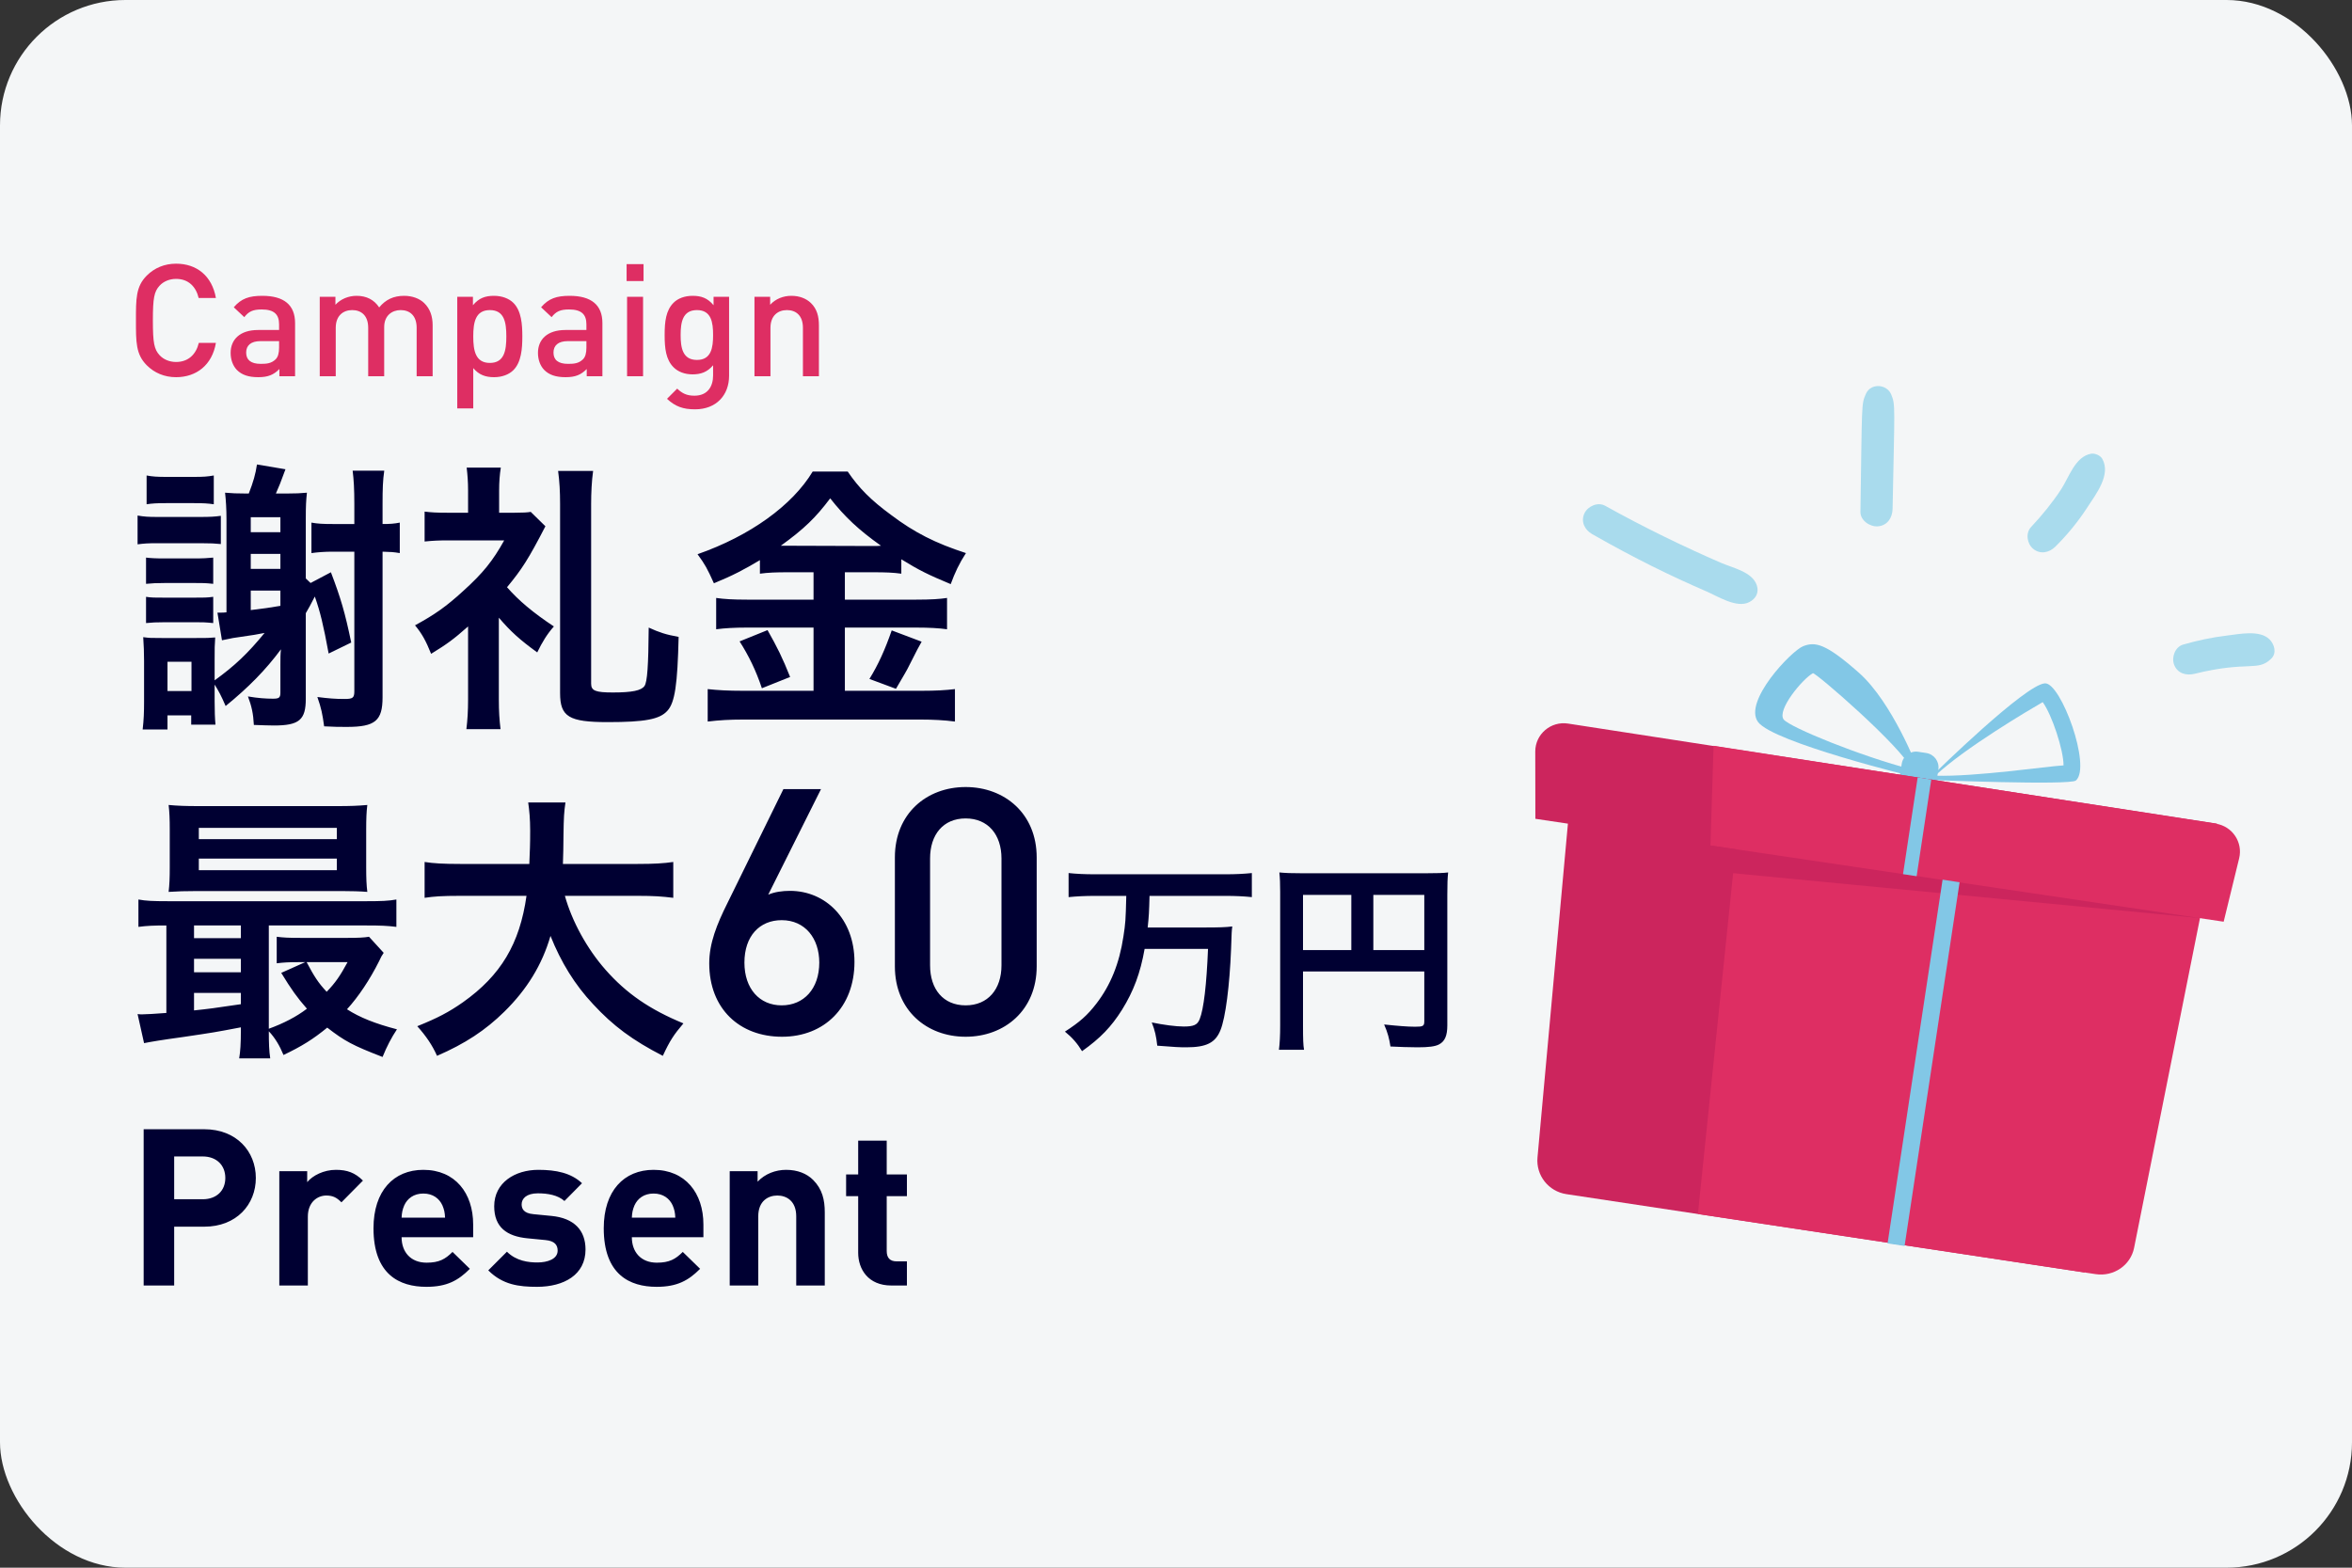
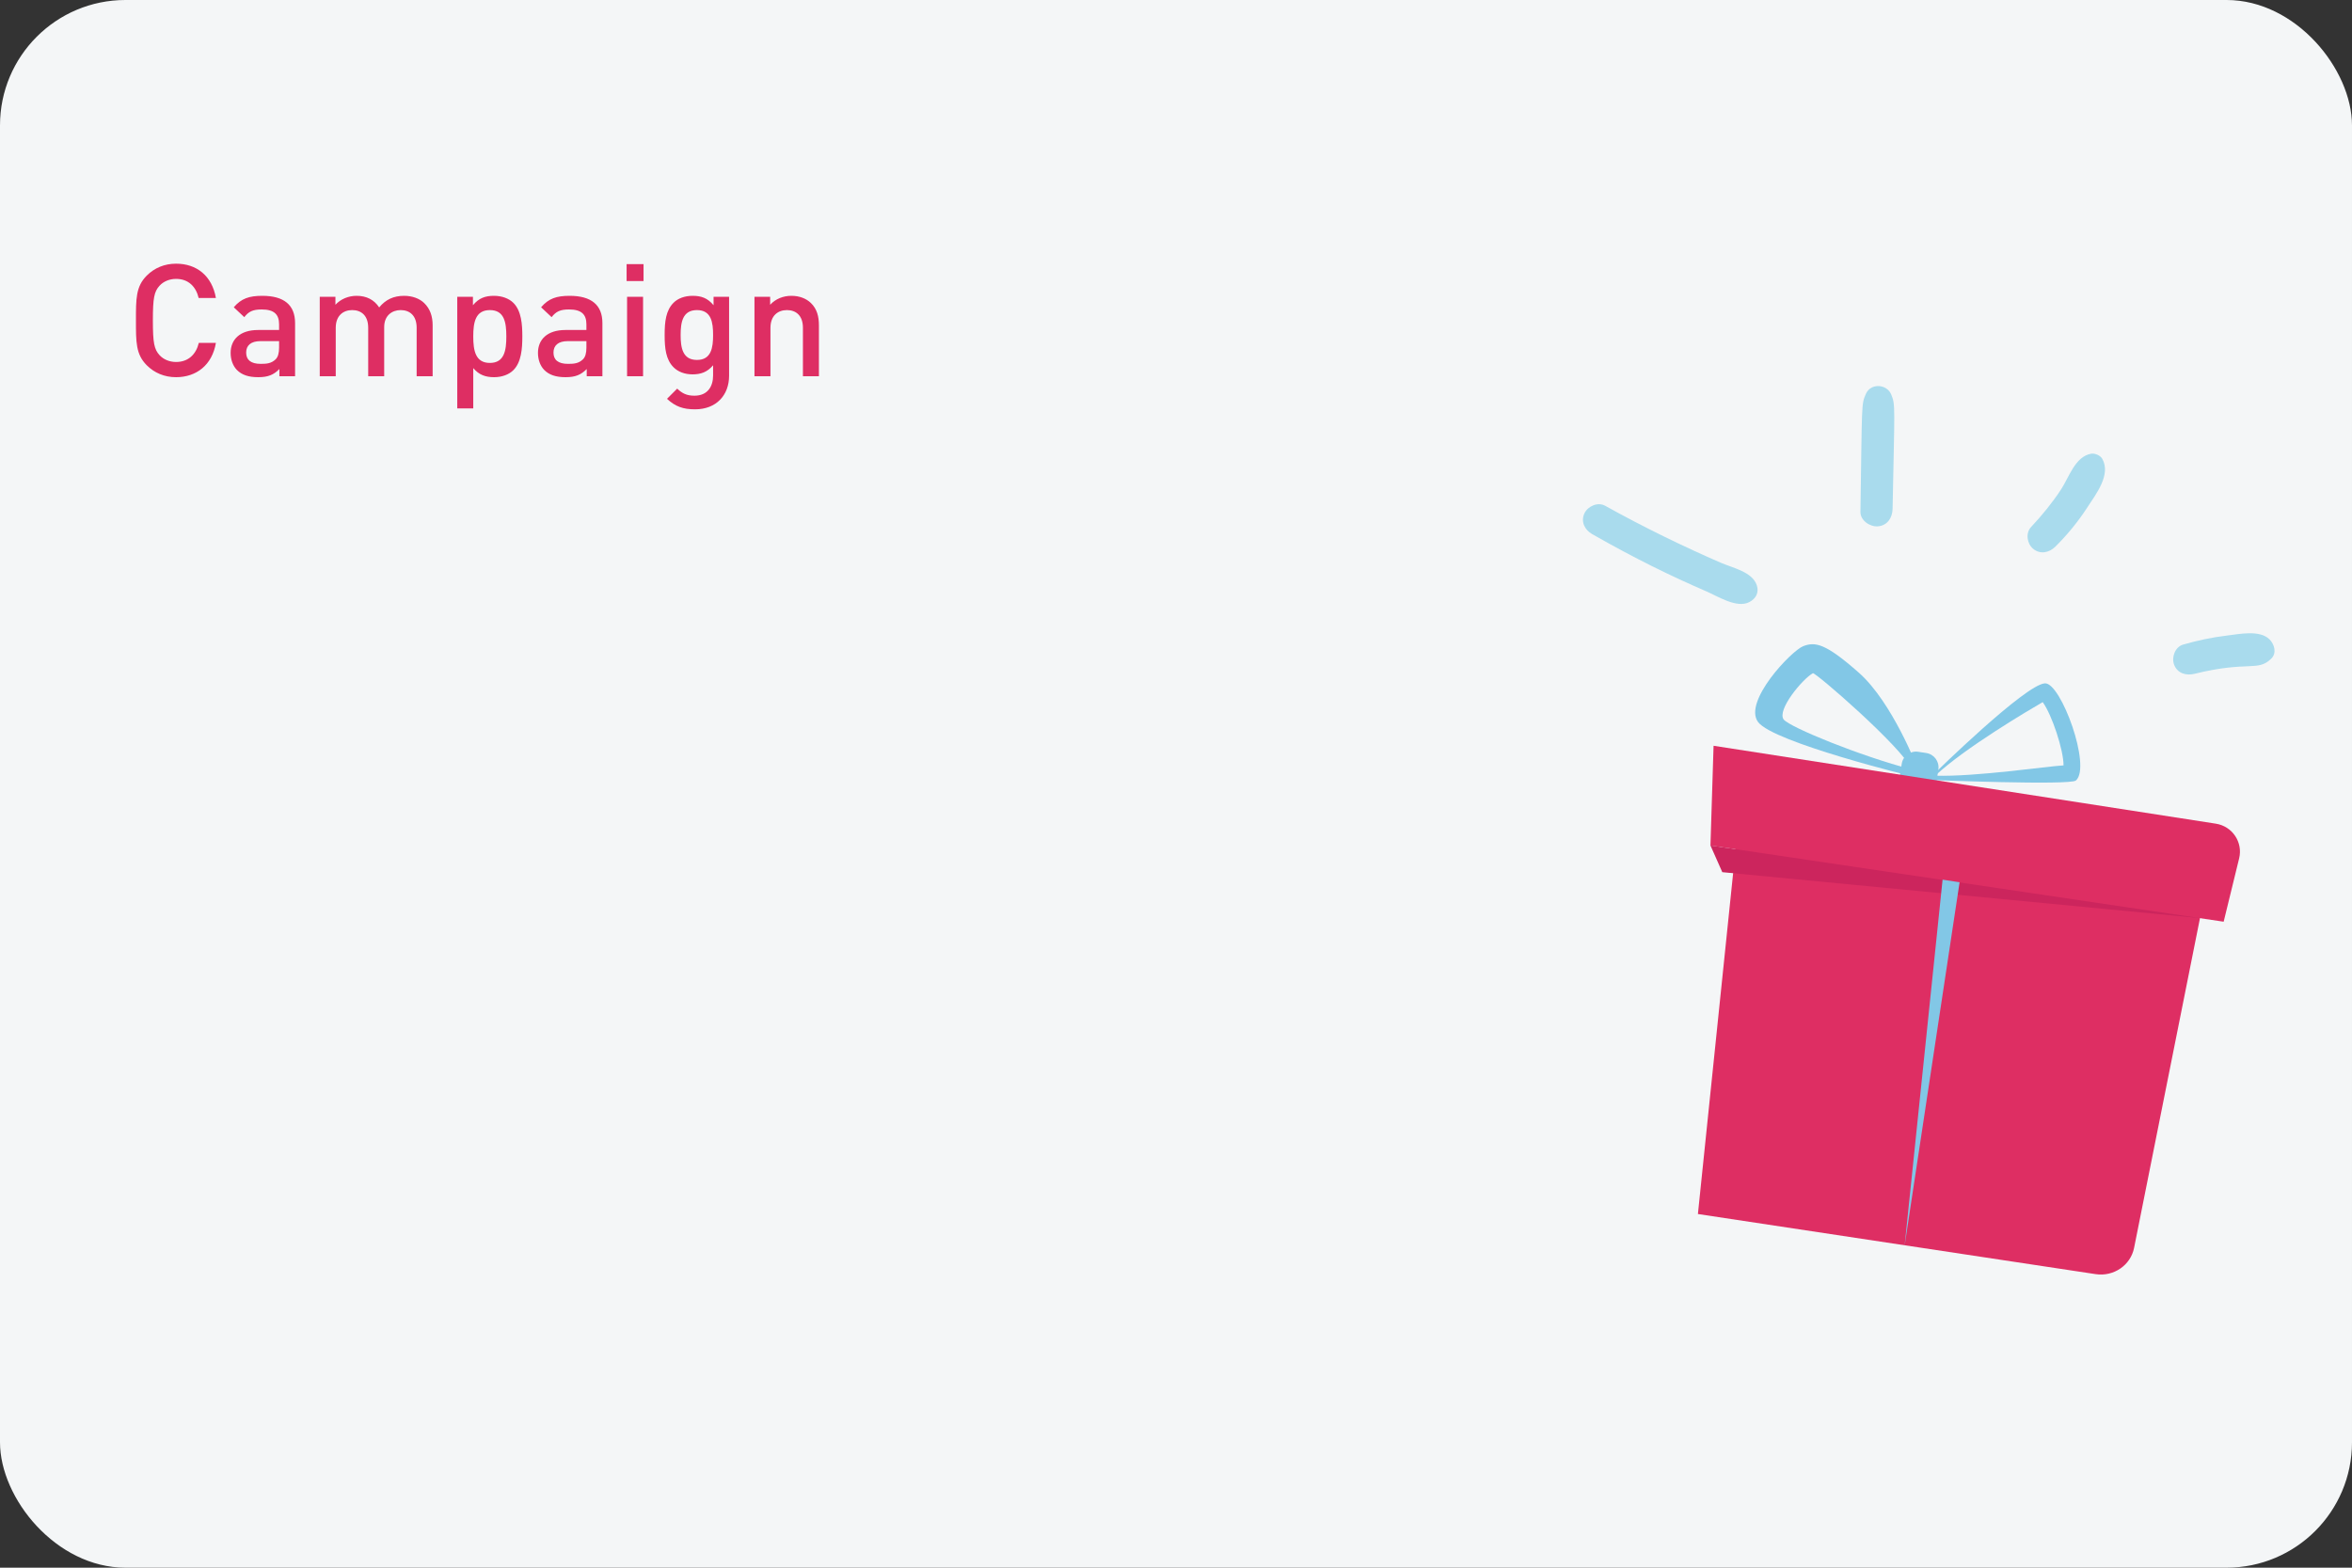
<svg xmlns="http://www.w3.org/2000/svg" width="150" height="100" viewBox="0 0 150 100" fill="none">
  <rect x="0" y="0" width="150" height="100" fill="#333333" stroke="none" />
  <rect width="150" height="100" rx="8" fill="#F4F6F7" />
  <path d="M13.77 21.87H12.68C12.51 22.59 12.02 23.09 11.23 23.09C10.81 23.09 10.43 22.93 10.18 22.66C9.83 22.28 9.75 21.87 9.75 20.44C9.75 19.01 9.83 18.6 10.18 18.22C10.43 17.95 10.81 17.79 11.23 17.79C12.02 17.79 12.5 18.29 12.67 19.01H13.77C13.52 17.59 12.54 16.82 11.23 16.82C10.49 16.82 9.85 17.09 9.36 17.58C8.66 18.28 8.67 19.07 8.67 20.44C8.67 21.81 8.66 22.6 9.36 23.3C9.85 23.79 10.49 24.06 11.23 24.06C12.52 24.06 13.53 23.29 13.77 21.87ZM18.819 24V20.61C18.819 19.46 18.119 18.87 16.729 18.87C15.889 18.87 15.389 19.04 14.909 19.6L15.579 20.23C15.859 19.87 16.129 19.74 16.689 19.74C17.479 19.74 17.799 20.05 17.799 20.69V21.05H16.459C15.299 21.05 14.709 21.66 14.709 22.51C14.709 22.94 14.849 23.33 15.109 23.6C15.419 23.91 15.839 24.06 16.469 24.06C17.099 24.06 17.449 23.91 17.819 23.54V24H18.819ZM17.799 22.17C17.799 22.53 17.729 22.77 17.579 22.92C17.309 23.18 17.019 23.21 16.629 23.21C15.989 23.21 15.699 22.95 15.699 22.49C15.699 22.03 16.009 21.76 16.609 21.76H17.799V22.17ZM27.592 24V20.76C27.592 20.19 27.442 19.71 27.052 19.33C26.752 19.04 26.292 18.87 25.772 18.87C25.102 18.87 24.592 19.11 24.182 19.61C23.862 19.12 23.372 18.87 22.742 18.87C22.232 18.87 21.732 19.07 21.392 19.44V18.93H20.392V24H21.412V20.91C21.412 20.13 21.892 19.78 22.462 19.78C23.032 19.78 23.482 20.12 23.482 20.91V24H24.502V20.86C24.502 20.13 25.002 19.78 25.552 19.78C26.122 19.78 26.572 20.12 26.572 20.91V24H27.592ZM33.312 21.46C33.312 20.69 33.252 19.83 32.742 19.32C32.462 19.04 32.012 18.87 31.502 18.87C30.952 18.87 30.542 19.01 30.162 19.47V18.93H29.162V26.05H30.182V23.48C30.552 23.92 30.972 24.06 31.512 24.06C32.022 24.06 32.462 23.89 32.742 23.61C33.252 23.1 33.312 22.23 33.312 21.46ZM32.292 21.46C32.292 22.36 32.162 23.15 31.242 23.15C30.322 23.15 30.182 22.36 30.182 21.46C30.182 20.56 30.322 19.78 31.242 19.78C32.162 19.78 32.292 20.56 32.292 21.46ZM38.419 24V20.61C38.419 19.46 37.719 18.87 36.329 18.87C35.489 18.87 34.989 19.04 34.509 19.6L35.179 20.23C35.459 19.87 35.729 19.74 36.289 19.74C37.079 19.74 37.399 20.05 37.399 20.69V21.05H36.059C34.899 21.05 34.309 21.66 34.309 22.51C34.309 22.94 34.449 23.33 34.709 23.6C35.019 23.91 35.439 24.06 36.069 24.06C36.699 24.06 37.049 23.91 37.419 23.54V24H38.419ZM37.399 22.17C37.399 22.53 37.329 22.77 37.179 22.92C36.909 23.18 36.619 23.21 36.229 23.21C35.589 23.21 35.299 22.95 35.299 22.49C35.299 22.03 35.609 21.76 36.209 21.76H37.399V22.17ZM41.042 17.93V16.85H39.962V17.93H41.042ZM41.012 24V18.93H39.992V24H41.012ZM46.498 23.97V18.93H45.508V19.47C45.128 19.01 44.718 18.87 44.178 18.87C43.668 18.87 43.238 19.03 42.958 19.31C42.468 19.8 42.388 20.51 42.388 21.37C42.388 22.23 42.468 22.94 42.958 23.43C43.238 23.71 43.658 23.88 44.168 23.88C44.688 23.88 45.108 23.74 45.478 23.3V23.95C45.478 24.63 45.148 25.24 44.288 25.24C43.788 25.24 43.508 25.09 43.188 24.79L42.538 25.44C43.068 25.93 43.558 26.11 44.328 26.11C45.678 26.11 46.498 25.21 46.498 23.97ZM45.478 21.37C45.478 22.17 45.368 22.96 44.448 22.96C43.528 22.96 43.408 22.17 43.408 21.37C43.408 20.57 43.528 19.78 44.448 19.78C45.368 19.78 45.478 20.57 45.478 21.37ZM52.227 24V20.76C52.227 20.19 52.107 19.71 51.717 19.33C51.417 19.04 50.987 18.87 50.467 18.87C49.957 18.87 49.467 19.06 49.117 19.44V18.93H48.117V24H49.137V20.91C49.137 20.13 49.617 19.78 50.187 19.78C50.757 19.78 51.207 20.12 51.207 20.91V24H52.227Z" fill="#DE2E63" />
-   <path d="M16.316 75.14C16.316 73.446 15.084 72.032 13.026 72.032H9.162V82H11.108V78.248H13.026C15.084 78.248 16.316 76.834 16.316 75.14ZM14.37 75.14C14.37 75.952 13.81 76.498 12.928 76.498H11.108V73.768H12.928C13.81 73.768 14.37 74.328 14.37 75.14ZM23.147 75.308C22.643 74.804 22.139 74.622 21.425 74.622C20.641 74.622 19.941 74.986 19.591 75.406V74.706H17.813V82H19.633V77.604C19.633 76.68 20.249 76.26 20.809 76.26C21.257 76.26 21.495 76.414 21.775 76.694L23.147 75.308ZM30.176 78.92V78.108C30.176 76.106 29.028 74.622 26.998 74.622C25.108 74.622 23.82 75.966 23.82 78.346C23.82 81.3 25.472 82.084 27.194 82.084C28.51 82.084 29.224 81.678 29.966 80.936L28.86 79.858C28.398 80.32 28.006 80.544 27.208 80.544C26.186 80.544 25.612 79.858 25.612 78.92H30.176ZM28.384 77.674H25.612C25.626 77.352 25.668 77.156 25.78 76.89C25.976 76.456 26.382 76.134 26.998 76.134C27.614 76.134 28.02 76.456 28.216 76.89C28.328 77.156 28.37 77.352 28.384 77.674ZM37.342 79.704C37.342 78.472 36.614 77.702 35.172 77.562L34.024 77.45C33.38 77.394 33.268 77.086 33.268 76.82C33.268 76.456 33.576 76.12 34.304 76.12C34.934 76.12 35.578 76.232 35.998 76.61L37.118 75.476C36.418 74.818 35.466 74.622 34.332 74.622C32.848 74.622 31.518 75.434 31.518 76.946C31.518 78.29 32.33 78.864 33.646 78.99L34.794 79.102C35.368 79.158 35.564 79.41 35.564 79.774C35.564 80.32 34.906 80.53 34.276 80.53C33.716 80.53 32.932 80.446 32.33 79.844L31.14 81.034C32.064 81.958 33.1 82.084 34.248 82.084C35.97 82.084 37.342 81.314 37.342 79.704ZM44.86 78.92V78.108C44.86 76.106 43.712 74.622 41.682 74.622C39.792 74.622 38.504 75.966 38.504 78.346C38.504 81.3 40.156 82.084 41.878 82.084C43.194 82.084 43.908 81.678 44.65 80.936L43.544 79.858C43.082 80.32 42.69 80.544 41.892 80.544C40.87 80.544 40.296 79.858 40.296 78.92H44.86ZM43.068 77.674H40.296C40.31 77.352 40.352 77.156 40.464 76.89C40.66 76.456 41.066 76.134 41.682 76.134C42.298 76.134 42.704 76.456 42.9 76.89C43.012 77.156 43.054 77.352 43.068 77.674ZM52.6 82V77.338C52.6 76.54 52.446 75.854 51.858 75.266C51.452 74.86 50.864 74.622 50.136 74.622C49.464 74.622 48.792 74.874 48.316 75.378V74.706H46.538V82H48.358V77.59C48.358 76.596 49.002 76.26 49.576 76.26C50.15 76.26 50.78 76.596 50.78 77.59V82H52.6ZM57.839 82V80.46H57.181C56.747 80.46 56.551 80.222 56.551 79.802V76.302H57.839V74.916H56.551V72.76H54.731V74.916H53.961V76.302H54.731V79.914C54.731 80.95 55.361 82 56.845 82H57.839Z" fill="#000032" />
-   <path d="M13.688 42.102C13.688 41.31 13.688 41.184 13.724 40.662C13.274 40.698 13.274 40.698 12.518 40.698H10.304C9.602 40.698 9.548 40.698 9.134 40.644C9.17 41.22 9.188 41.58 9.188 42.156V44.766C9.188 45.432 9.17 45.918 9.098 46.53H10.682V45.63H12.194V46.224H13.742C13.706 45.846 13.688 45.36 13.688 44.73V43.668C13.958 44.1 14.102 44.37 14.39 45.036C15.848 43.848 16.946 42.732 17.918 41.418C17.882 41.742 17.882 41.976 17.882 42.372V44.172C17.882 44.496 17.81 44.568 17.414 44.568C16.946 44.568 16.442 44.532 15.812 44.424C16.046 45.036 16.154 45.522 16.19 46.242C16.64 46.26 17.234 46.278 17.468 46.278C19.088 46.278 19.502 45.918 19.502 44.568V39.114C19.718 38.736 19.736 38.718 20.078 38.052C20.42 39.024 20.618 39.834 20.96 41.688L22.4 40.986C22.004 39.078 21.734 38.16 21.104 36.504L19.808 37.188L19.502 36.9V33.066C19.502 32.238 19.52 31.95 19.574 31.428C19.196 31.464 18.872 31.482 18.224 31.482H17.594C17.81 30.996 17.882 30.816 18.206 29.934L16.388 29.628C16.298 30.24 16.154 30.744 15.866 31.482H15.758C15.092 31.482 14.768 31.464 14.354 31.428C14.408 31.896 14.444 32.49 14.444 33.102V39.06C14.246 39.078 14.228 39.078 14.138 39.078C14.12 39.078 14.066 39.078 13.994 39.078C13.976 39.078 13.922 39.078 13.868 39.078L14.156 40.842C14.48 40.77 14.588 40.752 14.858 40.698C16.244 40.5 16.424 40.464 16.874 40.374C15.812 41.67 14.984 42.462 13.688 43.398V42.102ZM15.992 35.334H17.882V36.288H15.992V35.334ZM17.882 33.948H15.992V32.994H17.882V33.948ZM15.992 37.674H17.882V38.646C17.126 38.772 16.892 38.808 15.992 38.916V37.674ZM10.682 42.21H12.212V44.082H10.682V42.21ZM22.598 35.19V44.082C22.598 44.514 22.508 44.586 21.968 44.586C21.374 44.586 20.942 44.55 20.24 44.46C20.492 45.18 20.564 45.54 20.672 46.332C21.338 46.368 21.644 46.368 22.13 46.368C23.93 46.368 24.398 45.972 24.398 44.478V35.19C24.956 35.208 25.046 35.208 25.496 35.28V33.336C25.136 33.408 24.866 33.426 24.398 33.426V32.148C24.398 31.176 24.416 30.636 24.506 30.024H22.49C22.562 30.6 22.598 31.194 22.598 32.148V33.426H21.212C20.6 33.426 20.258 33.408 19.862 33.336V35.28C20.258 35.226 20.708 35.19 21.194 35.19H22.598ZM9.35 32.166C9.71 32.112 9.998 32.094 10.592 32.094H12.374C12.986 32.094 13.256 32.112 13.634 32.166V30.33C13.238 30.402 12.968 30.42 12.374 30.42H10.592C10.034 30.42 9.728 30.402 9.35 30.33V32.166ZM8.774 34.722C9.206 34.668 9.404 34.65 10.07 34.65H12.788C13.472 34.65 13.706 34.668 14.084 34.704V32.904C13.688 32.958 13.436 32.976 12.716 32.976H10.07C9.44 32.976 9.206 32.958 8.774 32.886V34.722ZM9.314 37.242C9.71 37.206 9.944 37.188 10.574 37.188H12.302C12.914 37.188 13.112 37.188 13.598 37.242V35.568C13.22 35.604 12.986 35.622 12.302 35.622H10.574C9.854 35.622 9.62 35.604 9.314 35.568V37.242ZM9.314 39.744C9.692 39.708 9.944 39.69 10.574 39.69H12.302C12.932 39.69 13.04 39.69 13.598 39.744V38.07C13.202 38.124 13.022 38.124 12.302 38.124H10.574C9.836 38.124 9.656 38.124 9.314 38.07V39.744ZM31.814 39.402C32.57 40.284 33.146 40.806 34.262 41.616C34.586 40.95 34.892 40.446 35.324 39.96C33.992 39.078 33.074 38.304 32.336 37.458C33.29 36.306 33.704 35.658 34.784 33.57L33.848 32.652C33.65 32.688 33.362 32.706 32.822 32.706H31.832V31.284C31.832 30.744 31.868 30.276 31.94 29.826H29.762C29.816 30.276 29.852 30.744 29.852 31.266V32.706H28.502C27.89 32.706 27.494 32.688 27.08 32.634V34.542C27.602 34.488 27.998 34.47 28.592 34.47H32.156C31.436 35.766 30.806 36.558 29.528 37.71C28.466 38.682 27.728 39.204 26.468 39.888C26.918 40.428 27.17 40.896 27.494 41.706C28.52 41.076 28.916 40.788 29.852 39.96V44.622C29.852 45.342 29.816 45.936 29.744 46.512H31.922C31.85 45.918 31.814 45.378 31.814 44.622V39.402ZM35.594 30.042C35.684 30.726 35.72 31.338 35.72 32.148V44.208C35.72 45.72 36.278 46.062 38.762 46.062C41.138 46.062 42.074 45.882 42.56 45.342C43.046 44.82 43.208 43.65 43.28 40.626C42.47 40.482 42.038 40.338 41.372 40.032C41.354 42.444 41.282 43.506 41.102 43.758C40.904 44.046 40.328 44.172 39.086 44.172C37.988 44.172 37.7 44.064 37.7 43.614V32.13C37.7 31.446 37.736 30.672 37.826 30.042H35.594ZM51.884 36.504V38.25H47.636C46.736 38.25 46.16 38.214 45.674 38.142V40.14C46.214 40.068 46.844 40.032 47.618 40.032H51.884V44.064H47.366C46.448 44.064 45.782 44.028 45.134 43.956V46.026C45.89 45.936 46.538 45.9 47.366 45.9H58.742C59.48 45.9 60.236 45.936 60.902 46.026V43.956C60.308 44.028 59.696 44.064 58.778 44.064H53.882V40.032H58.418C59.264 40.032 59.894 40.068 60.398 40.14V38.142C59.93 38.214 59.372 38.25 58.436 38.25H53.882V36.504H55.718C56.474 36.504 56.96 36.522 57.482 36.594V35.676C58.616 36.378 59.21 36.666 60.632 37.26C60.902 36.522 61.172 35.946 61.604 35.28C59.66 34.65 58.31 33.966 56.834 32.85C55.556 31.914 54.782 31.14 54.062 30.078H51.83C50.534 32.238 47.834 34.182 44.486 35.352C44.972 36.018 45.098 36.252 45.53 37.206C46.718 36.72 47.438 36.342 48.464 35.73V36.594C48.986 36.522 49.508 36.504 50.228 36.504H51.884ZM49.796 34.812C51.29 33.732 52.028 33.012 52.946 31.788C53.882 32.976 54.764 33.804 56.186 34.812C55.916 34.83 55.916 34.83 55.754 34.83L50.174 34.812H49.796ZM47.168 40.914C47.744 41.814 48.212 42.768 48.59 43.902L50.39 43.182C49.904 41.958 49.562 41.274 48.95 40.194L47.168 40.914ZM56.87 40.212C56.438 41.454 56.006 42.408 55.448 43.308L57.14 43.938C57.752 42.894 57.824 42.768 57.878 42.66C58.544 41.346 58.544 41.346 58.778 40.932L56.87 40.212ZM15.362 65.694C15.362 66.594 15.326 67.08 15.254 67.512H17.234C17.162 67.044 17.144 66.522 17.144 65.784C17.54 66.198 17.846 66.72 18.08 67.296C19.25 66.738 19.97 66.288 20.87 65.55C21.986 66.414 22.49 66.684 24.398 67.422C24.668 66.756 24.956 66.198 25.316 65.658C23.93 65.298 22.94 64.902 22.13 64.38C22.868 63.57 23.588 62.49 24.182 61.302C24.308 61.032 24.344 60.96 24.47 60.78L23.534 59.754C23.246 59.808 22.796 59.826 22.184 59.826H19.16C18.422 59.826 18.062 59.808 17.648 59.754V61.446C18.098 61.392 18.422 61.374 18.998 61.374H19.466L17.936 62.058C18.584 63.12 18.944 63.624 19.574 64.344C18.89 64.866 18.08 65.28 17.144 65.622V59.034H23.39C24.272 59.034 24.704 59.052 25.28 59.124V57.378C24.776 57.468 24.326 57.486 23.408 57.486H10.682C9.782 57.486 9.314 57.468 8.828 57.378V59.124C9.368 59.052 9.818 59.034 10.61 59.034V64.614C9.854 64.668 9.35 64.704 9.062 64.704C8.972 64.704 8.9 64.704 8.774 64.686L9.188 66.54C9.638 66.45 10.268 66.342 11.708 66.144C13.652 65.856 13.652 65.856 15.362 65.532V65.694ZM15.362 64.056C13.67 64.308 13.256 64.362 12.374 64.452V63.336H15.362V64.056ZM15.362 62.022H12.374V61.158H15.362V62.022ZM15.362 59.844H12.374V59.034H15.362V59.844ZM22.166 61.374C21.698 62.238 21.392 62.688 20.834 63.264C20.294 62.688 20.042 62.292 19.556 61.374H22.166ZM23.354 52.914C23.354 52.212 23.372 51.78 23.426 51.348C22.814 51.402 22.346 51.42 21.518 51.42H12.662C11.834 51.42 11.348 51.402 10.754 51.348C10.808 51.798 10.826 52.248 10.826 52.914V55.344C10.826 55.992 10.808 56.442 10.754 56.892C11.312 56.856 11.798 56.838 12.608 56.838H21.752C22.364 56.838 23.012 56.856 23.426 56.892C23.372 56.46 23.354 56.028 23.354 55.326V52.914ZM12.68 52.806H21.482V53.526H12.68V52.806ZM12.68 54.768H21.482V55.506H12.68V54.768ZM40.688 57.144C41.678 57.144 42.218 57.18 42.938 57.27V54.984C42.326 55.074 41.696 55.11 40.67 55.11H35.9C35.918 54.444 35.936 54.03 35.936 53.292C35.954 52.086 35.972 51.816 36.062 51.186H33.686C33.758 51.69 33.812 52.23 33.812 52.986C33.812 53.922 33.794 54.21 33.758 55.11H29.348C28.286 55.11 27.638 55.074 27.08 54.984V57.27C27.674 57.18 28.196 57.144 29.33 57.144H33.578C33.146 60.204 31.94 62.22 29.528 63.93C28.628 64.56 27.908 64.938 26.612 65.46C27.188 66.108 27.566 66.666 27.872 67.35C29.654 66.576 30.95 65.73 32.174 64.524C33.614 63.102 34.568 61.554 35.108 59.7C35.774 61.374 36.656 62.814 37.826 64.056C39.104 65.442 40.346 66.36 42.272 67.35C42.722 66.378 42.974 66 43.586 65.28C41.444 64.398 39.95 63.372 38.618 61.86C37.43 60.51 36.476 58.764 36.026 57.144H40.688ZM54.494 61.358C54.494 58.608 52.646 56.826 50.38 56.826C49.896 56.826 49.412 56.892 48.994 57.068L52.36 50.336H49.962L46.398 57.596C45.716 58.96 45.232 60.17 45.232 61.446C45.232 64.35 47.168 66.132 49.874 66.132C52.58 66.132 54.494 64.24 54.494 61.358ZM52.25 61.402C52.25 63.074 51.26 64.13 49.852 64.13C48.444 64.13 47.476 63.074 47.476 61.402C47.476 59.708 48.444 58.696 49.852 58.696C51.348 58.696 52.25 59.862 52.25 61.402ZM66.115 61.644V54.692C66.115 51.898 64.069 50.204 61.583 50.204C59.096 50.204 57.072 51.898 57.072 54.692V61.644C57.072 64.438 59.096 66.132 61.583 66.132C64.069 66.132 66.115 64.438 66.115 61.644ZM63.87 61.578C63.87 63.096 63.013 64.13 61.583 64.13C60.153 64.13 59.316 63.096 59.316 61.578V54.758C59.316 53.24 60.153 52.206 61.583 52.206C63.013 52.206 63.87 53.24 63.87 54.758V61.578ZM71.829 57.147C71.79 58.746 71.777 58.876 71.647 59.734C71.387 61.463 70.828 62.841 69.918 64.024C69.346 64.765 68.865 65.194 67.916 65.805C68.384 66.182 68.709 66.559 69.008 67.053C70.178 66.221 70.867 65.506 71.556 64.414C72.297 63.218 72.726 62.074 72.999 60.527H77.042C76.951 62.789 76.769 64.375 76.509 65.012C76.366 65.376 76.132 65.48 75.495 65.48C74.988 65.48 74.208 65.376 73.454 65.22C73.662 65.74 73.74 66.117 73.805 66.702C74.949 66.793 75.222 66.806 75.651 66.806C76.938 66.806 77.51 66.52 77.835 65.714C78.16 64.921 78.42 62.854 78.511 60.566C78.55 59.409 78.55 59.396 78.589 59.097C78.199 59.149 77.692 59.162 76.925 59.162H73.194C73.272 58.447 73.285 58.161 73.311 57.147H78.186C78.771 57.147 79.33 57.173 79.837 57.225V55.691C79.33 55.743 78.797 55.769 78.173 55.769H69.814C69.177 55.769 68.631 55.743 68.15 55.691V57.225C68.683 57.173 69.229 57.147 69.827 57.147H71.829ZM83.1 61.97H90.835V65.142C90.835 65.454 90.757 65.493 90.25 65.493C89.782 65.493 89.132 65.441 88.274 65.35C88.508 65.883 88.599 66.247 88.677 66.754C89.184 66.78 89.899 66.806 90.406 66.806C91.108 66.806 91.524 66.754 91.771 66.624C92.148 66.429 92.304 66.065 92.304 65.402V57.069C92.304 56.367 92.317 56.029 92.356 55.652C92.044 55.691 91.654 55.704 90.939 55.704H83.035C82.346 55.704 82.008 55.691 81.592 55.652C81.631 56.029 81.644 56.354 81.644 56.9V65.402C81.644 66.078 81.618 66.546 81.566 66.962H83.165C83.113 66.663 83.1 66.273 83.1 65.454V61.97ZM86.181 60.605H83.1V57.082H86.181V60.605ZM87.585 60.605V57.082H90.835V60.605H87.585Z" fill="#000032" />
  <g clip-path="url(#clip0_997_1218)">
    <path d="M130.421 43.589C129.176 43.642 123.379 49.334 123.379 49.334L123.141 49.753C123.141 49.753 132.02 50.109 132.392 49.786C133.398 48.915 131.442 43.545 130.421 43.589ZM123.419 49.48C125.318 47.699 129.396 45.295 130.275 44.787C130.868 45.602 131.607 47.856 131.603 48.823C130.569 48.877 126.013 49.559 123.419 49.48Z" fill="#82C7E6" />
    <path d="M118.555 42.916C116.412 41.018 115.758 40.931 115.006 41.216C114.255 41.501 111.153 44.751 112.122 46.057C113.092 47.364 122.02 49.541 122.02 49.541L122.307 49.023C122.307 49.023 120.698 44.813 118.555 42.915L118.555 42.916ZM113.755 45.896C113.307 45.294 114.949 43.316 115.618 42.943C115.784 42.88 121.291 47.648 121.942 49.09C118.599 48.211 114.181 46.404 113.755 45.897L113.755 45.896Z" fill="#82C7E6" />
    <path d="M122.334 47.955L122.843 48.032C123.348 48.108 123.695 48.577 123.62 49.077L123.395 50.564C123.319 51.065 122.848 51.409 122.344 51.333L121.835 51.256C121.33 51.18 120.983 50.711 121.058 50.211L121.283 48.723C121.359 48.223 121.83 47.878 122.334 47.955L122.334 47.955Z" fill="#82C7E6" />
-     <path d="M141.389 52.539L100.005 46.156C98.904 45.986 97.911 46.832 97.912 47.939L97.919 52.23L99.995 52.539L98.054 73.835C97.95 74.975 98.758 76 99.897 76.172L132.944 81.169L137.826 58.181L139.782 58.472L141.389 52.54L141.389 52.539Z" fill="#CC255D" />
    <path d="M133.651 81.275L108.285 77.44L111.282 48.434L141.419 52.991L136.103 79.598C135.881 80.71 134.801 81.449 133.651 81.275Z" fill="#DE2E63" />
    <path d="M141.815 58.794L109.085 53.933L109.284 47.571L141.315 52.54C142.367 52.703 143.054 53.725 142.803 54.751L141.815 58.794Z" fill="#DE2E63" />
    <path d="M109.086 53.932L140.303 58.565L109.84 55.634L109.086 53.932Z" fill="#CC255D" />
-     <path d="M123.168 49.72L122.3 49.588L121.366 55.76L122.234 55.892L123.168 49.72Z" fill="#82C7E6" />
-     <path d="M124.974 56.277L123.889 56.112L120.381 79.313L121.466 79.478L124.974 56.277Z" fill="#82C7E6" />
+     <path d="M124.974 56.277L123.889 56.112L121.466 79.478L124.974 56.277Z" fill="#82C7E6" />
    <path d="M101.537 34.068C104.257 35.619 106.524 36.728 108.804 37.713C109.555 38.038 110.762 38.821 111.562 38.407C111.977 38.191 112.196 37.806 112.042 37.337C111.759 36.477 110.521 36.232 109.763 35.904C107.455 34.905 104.892 33.666 102.373 32.264C101.901 32.001 101.259 32.288 101.046 32.749C100.802 33.273 101.066 33.8 101.537 34.068Z" fill="#A9DBED" />
    <path d="M120.701 32.457C120.828 25.846 120.887 25.838 120.617 25.172C120.341 24.489 119.313 24.421 119.002 25.116C118.696 25.803 118.759 25.696 118.65 32.652C118.642 33.205 119.267 33.621 119.776 33.573C120.384 33.515 120.69 33.012 120.701 32.457Z" fill="#A9DBED" />
    <path d="M131.074 34.877C131.851 34.109 132.536 33.267 133.13 32.353C133.682 31.503 134.645 30.274 134.07 29.262C133.946 29.046 133.601 28.898 133.357 28.942C132.342 29.127 131.954 30.443 131.442 31.225C130.882 32.078 130.23 32.872 129.533 33.617C129.167 34.008 129.272 34.684 129.67 35.011C130.12 35.379 130.691 35.255 131.073 34.877L131.074 34.877Z" fill="#A9DBED" />
    <path d="M144.862 42.001C145.214 41.647 145.047 41.093 144.743 40.788C144.115 40.157 142.795 40.452 141.992 40.546C141.056 40.656 140.14 40.858 139.236 41.115C138.713 41.263 138.475 41.93 138.657 42.404C138.871 42.958 139.427 43.111 139.956 42.981C143.408 42.129 143.992 42.874 144.862 42.001Z" fill="#A9DBED" />
  </g>
  <defs>
    <clipPath id="clip0_997_1218">
      <rect width="45.686" height="53.993" fill="white" transform="translate(101.829 21.901) rotate(8.599)" />
    </clipPath>
  </defs>
</svg>